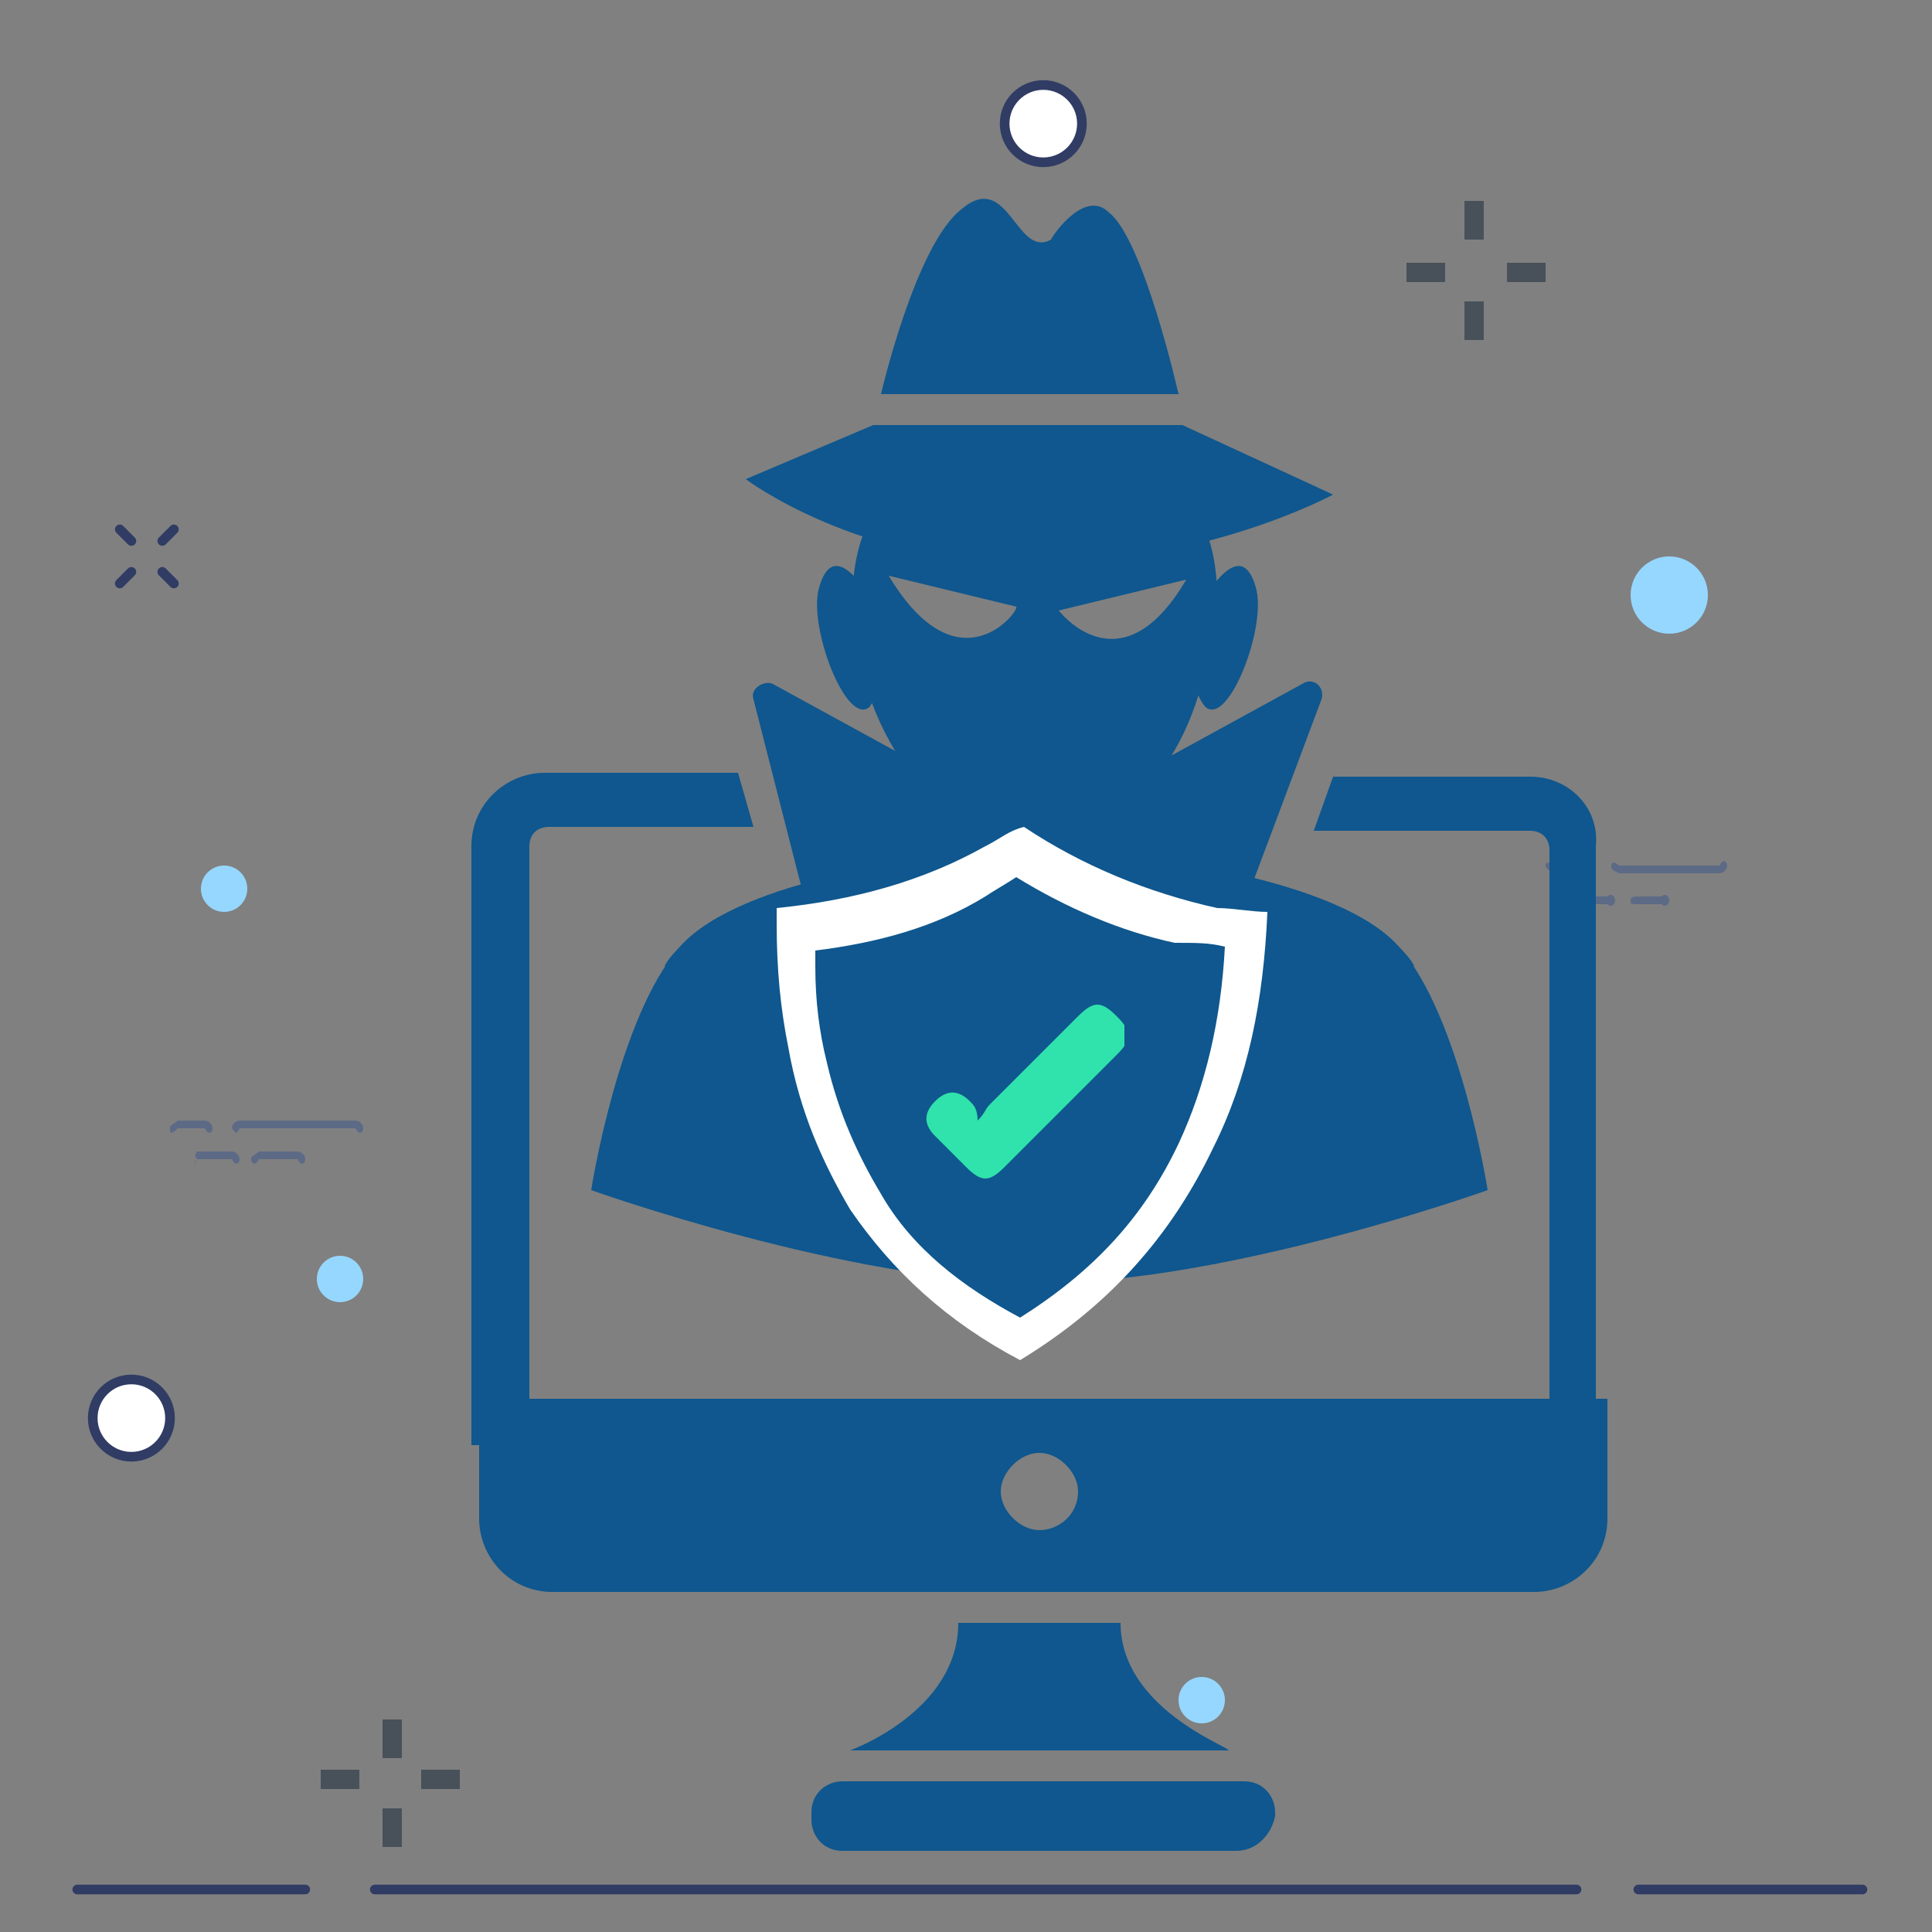
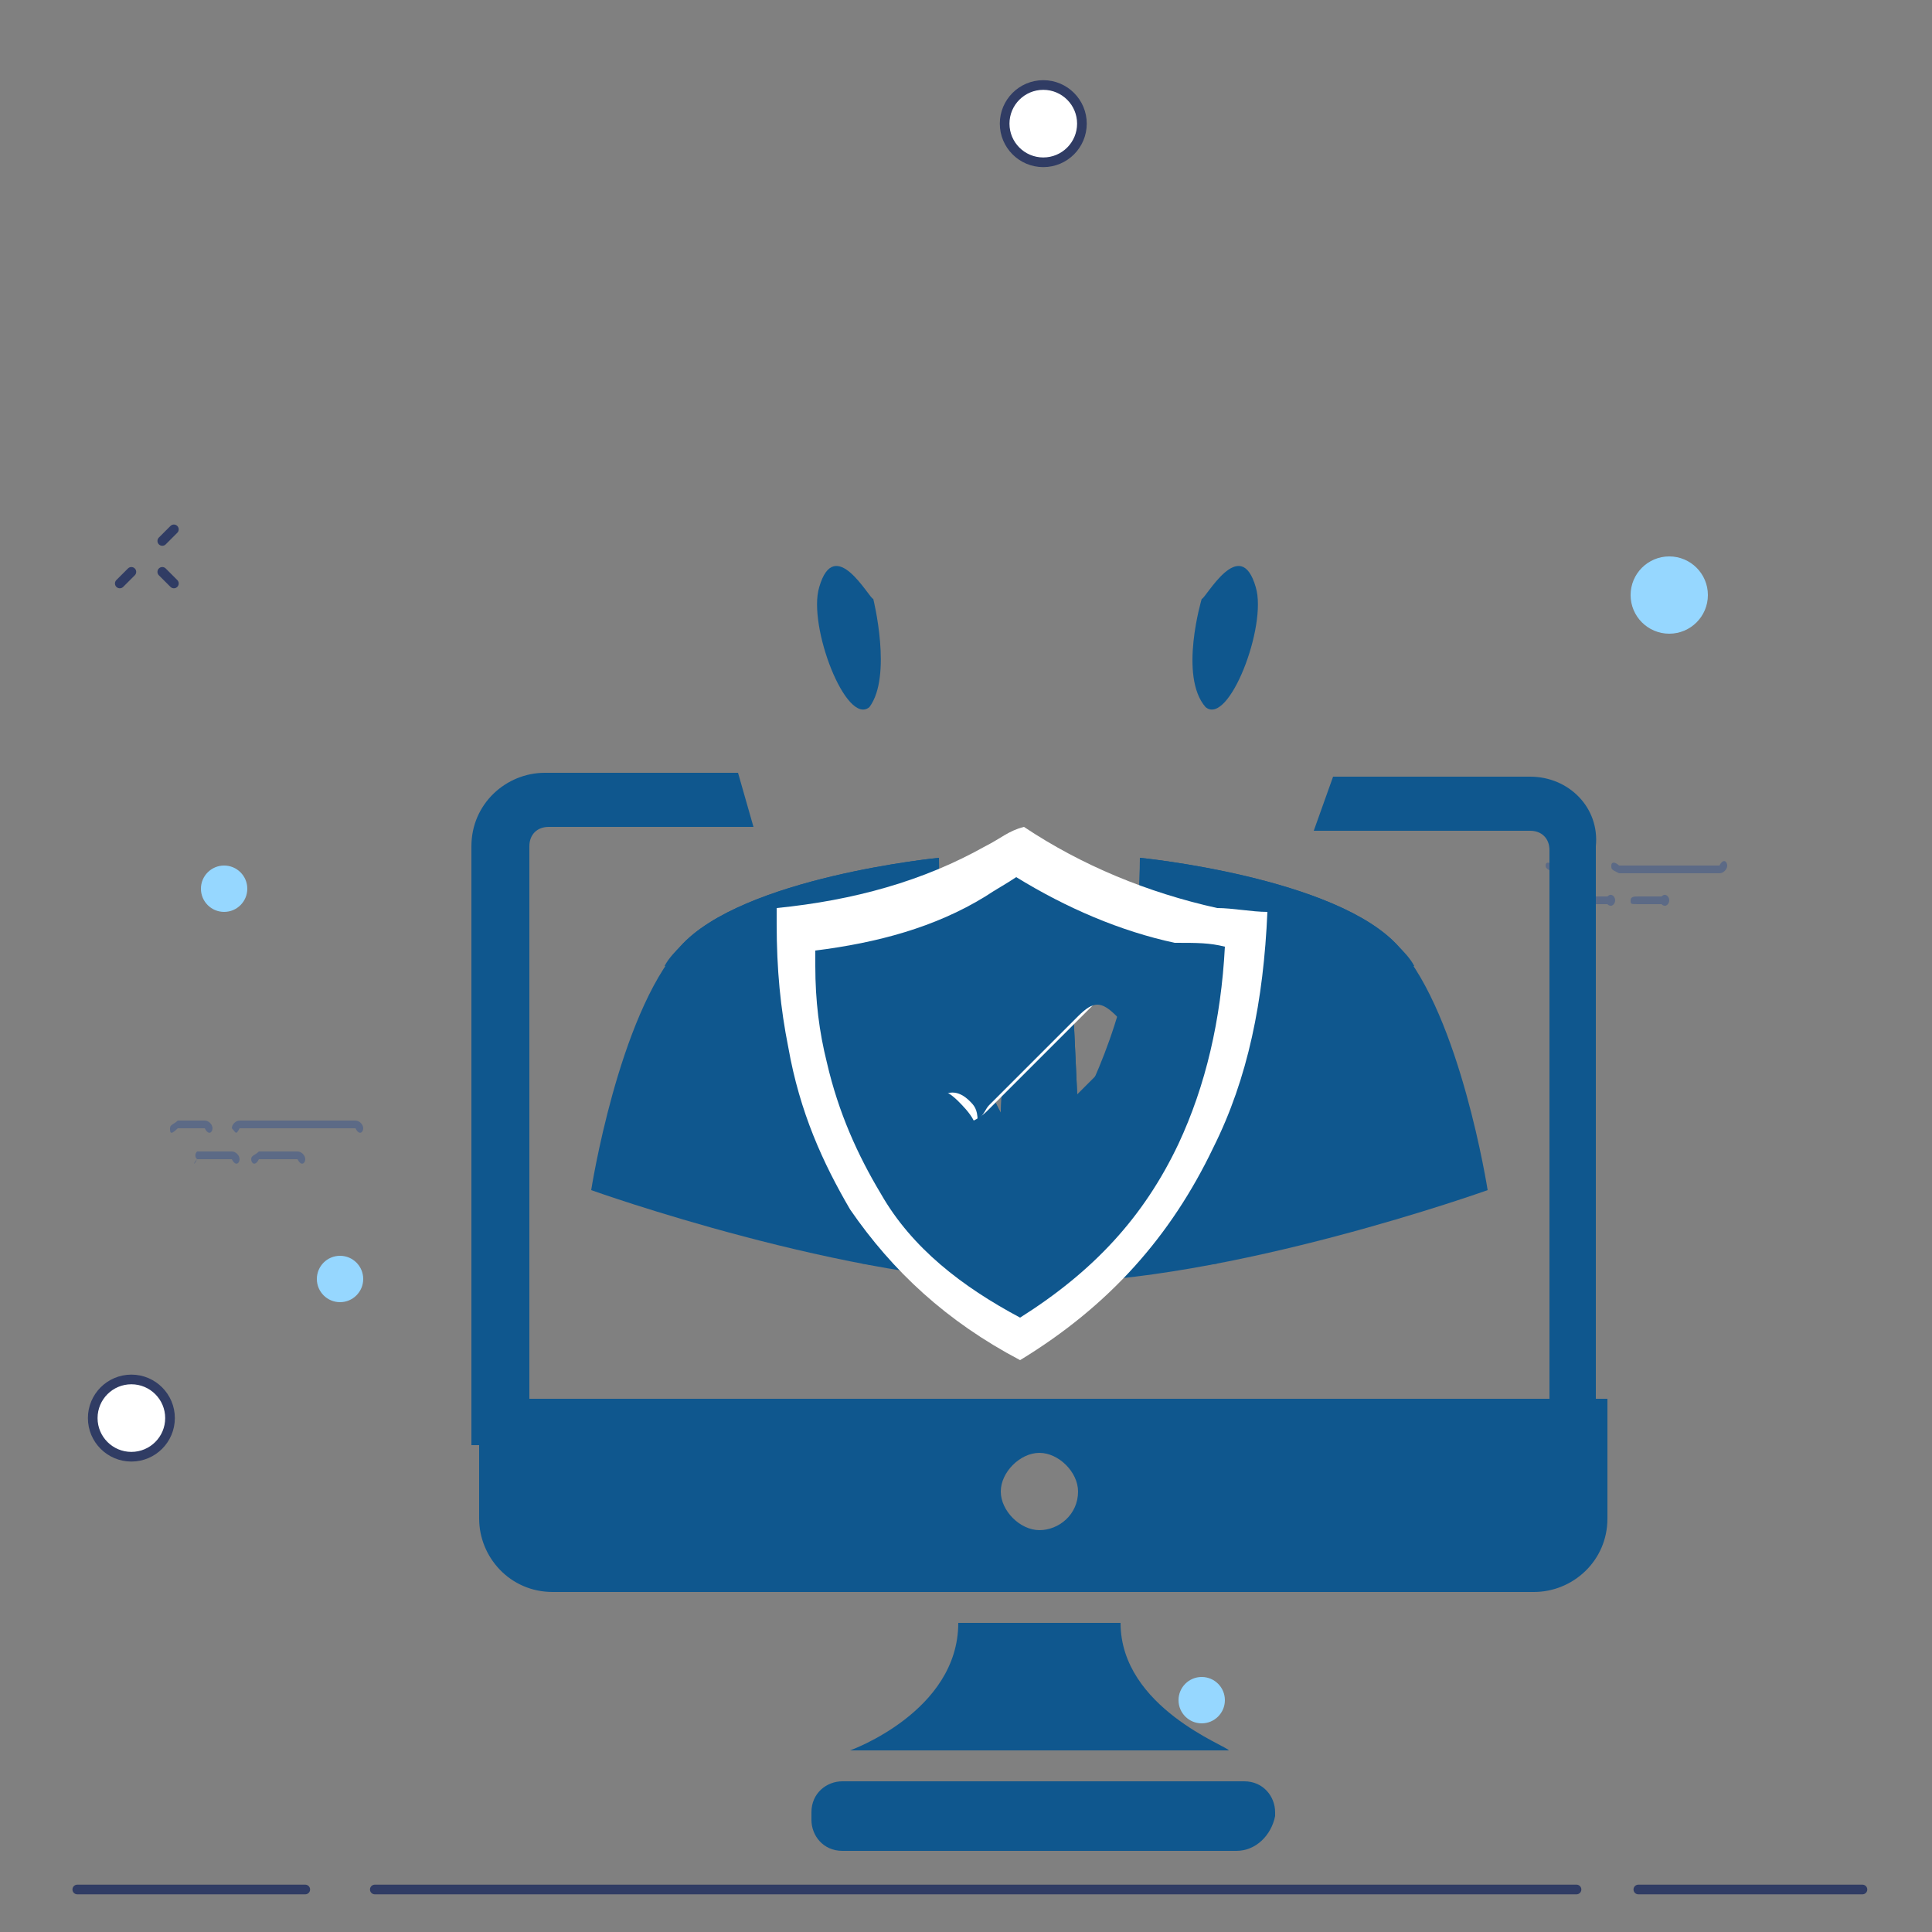
<svg xmlns="http://www.w3.org/2000/svg" xmlns:xlink="http://www.w3.org/1999/xlink" version="1.1" id="Layer_1" x="0" y="0" viewBox="0 0 50 50" style="enable-background:new 0 0 50 50" xml:space="preserve">
  <rect x="0" y="0" width="50" height="50" fill="#808080" stroke="none" />
  <style>.st2{fill:#96d7ff}.st5{stroke:#303c64;stroke-width:.25;stroke-miterlimit:10;fill:#fff}.st12{fill:#0f578e}</style>
  <defs>
    <path id="SVGID_1_" d="M2.2.1h48v48h-48z" />
  </defs>
  <clipPath id="SVGID_2_">
    <use xlink:href="#SVGID_1_" style="overflow:visible" />
  </clipPath>
  <g style="clip-path:url(#SVGID_2_)">
-     <path d="M9.9 44.5h.5v1h-.5zm0 2.3h.5v1h-.5zm1-1h1v.5h-1zm-2.6 0h1v.5h-1zM37.9 5.2h.5v1h-.5zm0 2.6h.5v1h-.5zm1.1-1h1v.5h-1zm-2.6 0h1v.5h-1z" style="fill:#48515a" />
    <circle class="st2" cx="43.2" cy="15.4" r="1" />
    <circle class="st2" cx="5.8" cy="23" r=".6" />
    <circle class="st2" cx="8.8" cy="33.1" r=".6" />
    <circle class="st2" cx="31.1" cy="44" r=".6" />
  </g>
  <path d="M6.2 29.2h3c.1.2.2.1.2 0s-.1-.2-.2-.2h-3c-.1 0-.2.1-.2.2.1.1.1.2.2 0zm-1.6 0h.7c.1.2.2.1.2 0s-.1-.2-.2-.2h-.7c-.1.1-.2.1-.2.2s0 .2.2 0zm.5.8H6c.1.2.2.1.2 0s-.1-.2-.2-.2h-.9s-.1.1 0 .2c-.1.1-.1.2 0 0zm1.6 0h1c.1.2.2.1.2 0s-.1-.2-.2-.2h-1c-.1.1-.2.1-.2.2s.1.2.2 0zm35.2-7.4h2.6c.1 0 .2-.1.2-.2s-.1-.2-.2 0h-2.6c-.1-.1-.2-.1-.2 0s0 .1.2.2zm-1.7 0h.7c.1 0 .2-.1.2-.2s-.1-.2-.2 0h-.7c-.1-.1-.2-.1-.2 0s.1.1.2.2zm.6.8h.8c.1.1.2 0 .2-.1s-.1-.2-.2-.1h-.8c-.1 0-.2 0-.2.1s.1.1.2.1zm1.6 0h.6c.1.1.2 0 .2-.1s-.1-.2-.2-.1h-.6c-.1 0-.2 0-.2.1s0 .1.2.1z" style="fill:#5c6a86" id="Layer_1_1_" />
  <path d="M2 48.9h5.9m34.5 0h5.8m-38.5 0h31.1" style="fill:none;stroke-linecap:round;stroke-linejoin:round;stroke:#303c64;stroke-width:.25;stroke-miterlimit:10" />
  <circle class="st5" cx="3.4" cy="36.7" r="1" />
  <circle class="st5" cx="27" cy="3.2" r="1" />
-   <path d="m4.5 13.7-.3.3m-.8.8-.3.3m1.4 0-.3-.3m-.8-.8-.3-.3" style="fill:none;stroke-linecap:round;stroke:#303c64;stroke-width:.25;stroke-miterlimit:10" />
+   <path d="m4.5 13.7-.3.3m-.8.8-.3.3m1.4 0-.3-.3" style="fill:none;stroke-linecap:round;stroke:#303c64;stroke-width:.25;stroke-miterlimit:10" />
  <path class="st12" d="M12.4 36.2v3.1c0 1 .8 1.9 1.9 1.9h25.4c1 0 1.9-.8 1.9-1.9v-3.1H12.4zm14.5 3.4c-.5 0-1-.5-1-1s.5-1 1-1 1 .5 1 1c0 .6-.5 1-1 1zM29 42h-4.2c0 2.3-2.8 3.3-2.8 3.3h9.8c0-.1-2.8-1.1-2.8-3.3zm3 5.9H21.8c-.5 0-.8-.4-.8-.8v-.2c0-.5.4-.8.8-.8h10.4c.5 0 .8.4.8.8v.1c-.1.5-.5.9-1 .9zm-9.4-32.4c-.1 0-1-1.7-1.4-.3-.3 1 .7 3.6 1.3 3.1.6-.8.1-2.8.1-2.8zm8.5 0c.1 0 1-1.7 1.4-.3.3 1-.7 3.6-1.3 3.1-.7-.8-.1-2.8-.1-2.8zm.5 11 5-1.5c-.1-.2-.3-.4-.4-.5-1.6-1.8-6.7-2.3-6.7-2.3 0 3.1-.8 5.2-1.6 6.6l-.2-4.3-.8-.6-.8.6-.2 4.3c-.7-1.4-1.6-3.5-1.6-6.6 0 0-5.1.5-6.7 2.3-1.6 1.8-2.3 6.3-2.3 6.3s6.7 2.4 11.5 2.4c1.4 0 3.2-.3 4.7-.5v-6.2h.1z" />
  <path class="st12" d="m22.2 26.5-5-1.5c.1-.2.3-.4.4-.5 1.6-1.8 6.7-2.3 6.7-2.3 0 3.1.8 5.2 1.6 6.6l.2-4.3.8-.6.8.6.2 4.3c.7-1.4 1.6-3.5 1.6-6.6 0 0 5.1.5 6.7 2.3 1.6 1.8 2.3 6.3 2.3 6.3s-6.7 2.4-11.5 2.4c-1.4 0-3.2-.3-4.7-.5v-6.2h-.1z" />
-   <path class="st12" d="m20.7 22.8-1.2-4.7c-.1-.3.3-.5.5-.4l4.2 2.3h5.3l4.2-2.3c.3-.2.6.1.5.4l-1.8 4.8-4.3 6-5.5.4-1.9-6.5zM22.6 11l-3.3 1.4s2.9 2.2 7.4 2.2 7.8-1.8 7.8-1.8L30.6 11h-8zm.2-.8h7.7s-.9-4-1.8-4.7c-.6-.6-1.4.5-1.5.7-.9.5-1.1-1.8-2.3-.8-1.2.9-2.1 4.8-2.1 4.8z" />
  <path class="st12" d="M39.6 20.1h-5.1l-.5 1.4h5.6c.3 0 .5.2.5.5v14.2H13.7V21.9c0-.3.2-.5.5-.5h5.3l-.4-1.4h-5c-1 0-1.9.8-1.9 1.9v15.5h29.1V21.9c.1-1-.7-1.8-1.7-1.8z" />
-   <path class="st12" d="M26.8 11.3c-4.6 0-5.3 3.4-4.4 6.4s3.2 4.2 3.6 4.3c.5.2 1.1.2 1.6 0s2.7-1.3 3.5-4.3c1-3 .3-6.4-4.3-6.4zM23 14.9l3.3.8c.1.1-1.5 2.2-3.3-.8zm4.4.9 3.3-.8c-1.7 2.9-3.3.8-3.3.8z" />
  <path d="M32.8 23.6c-.1 2.3-.5 4.3-1.4 6.1-1.1 2.3-2.7 4.1-5 5.5-1.9-1-3.3-2.3-4.4-3.9-.7-1.2-1.3-2.5-1.6-4.2-.2-1-.3-2-.3-3.2v-.4c2-.2 3.8-.7 5.4-1.6.4-.2.6-.4 1-.5 1.5 1 3.2 1.7 5 2.1.4 0 .9.1 1.3.1zm-8 4.9c-.4-.4-.7-.4-1.2 0-.4.4-.4.8 0 1.2.3.4.6.6 1 1 .5.5.8.5 1.3 0l3.5-3.5c.5-.5.5-.8.1-1.2-.4-.4-.8-.4-1.2 0l-2.7 2.7c-.1.1-.2.2-.4.3-.1-.2-.3-.4-.4-.5z" id="Anti-Virus_4_" style="fill:#fff" />
-   <path style="fill:#30e2ab" d="M29.1 31.4h-5.3l-1.3-6.6h6.6z" />
  <path class="st12" d="M31.7 24.5c-.1 1.9-.5 3.6-1.2 5.1-.9 1.9-2.2 3.3-4.1 4.5-1.5-.8-2.8-1.8-3.6-3.2-.6-1-1.1-2.1-1.4-3.4-.2-.8-.3-1.6-.3-2.5v-.4c1.6-.2 3.1-.6 4.4-1.4.3-.2.5-.3.8-.5 1.3.8 2.7 1.4 4.1 1.7.6 0 .9 0 1.3.1zm-6.6 4c-.3-.3-.6-.3-.9 0-.3.3-.3.6 0 .9l.8.8c.4.4.6.4 1 0l2.9-2.9c.4-.4.4-.6 0-1s-.6-.4-1 0l-2.3 2.3c-.1.1-.1.2-.3.4 0-.3-.1-.4-.2-.5z" id="Anti-Virus_3_" />
</svg>